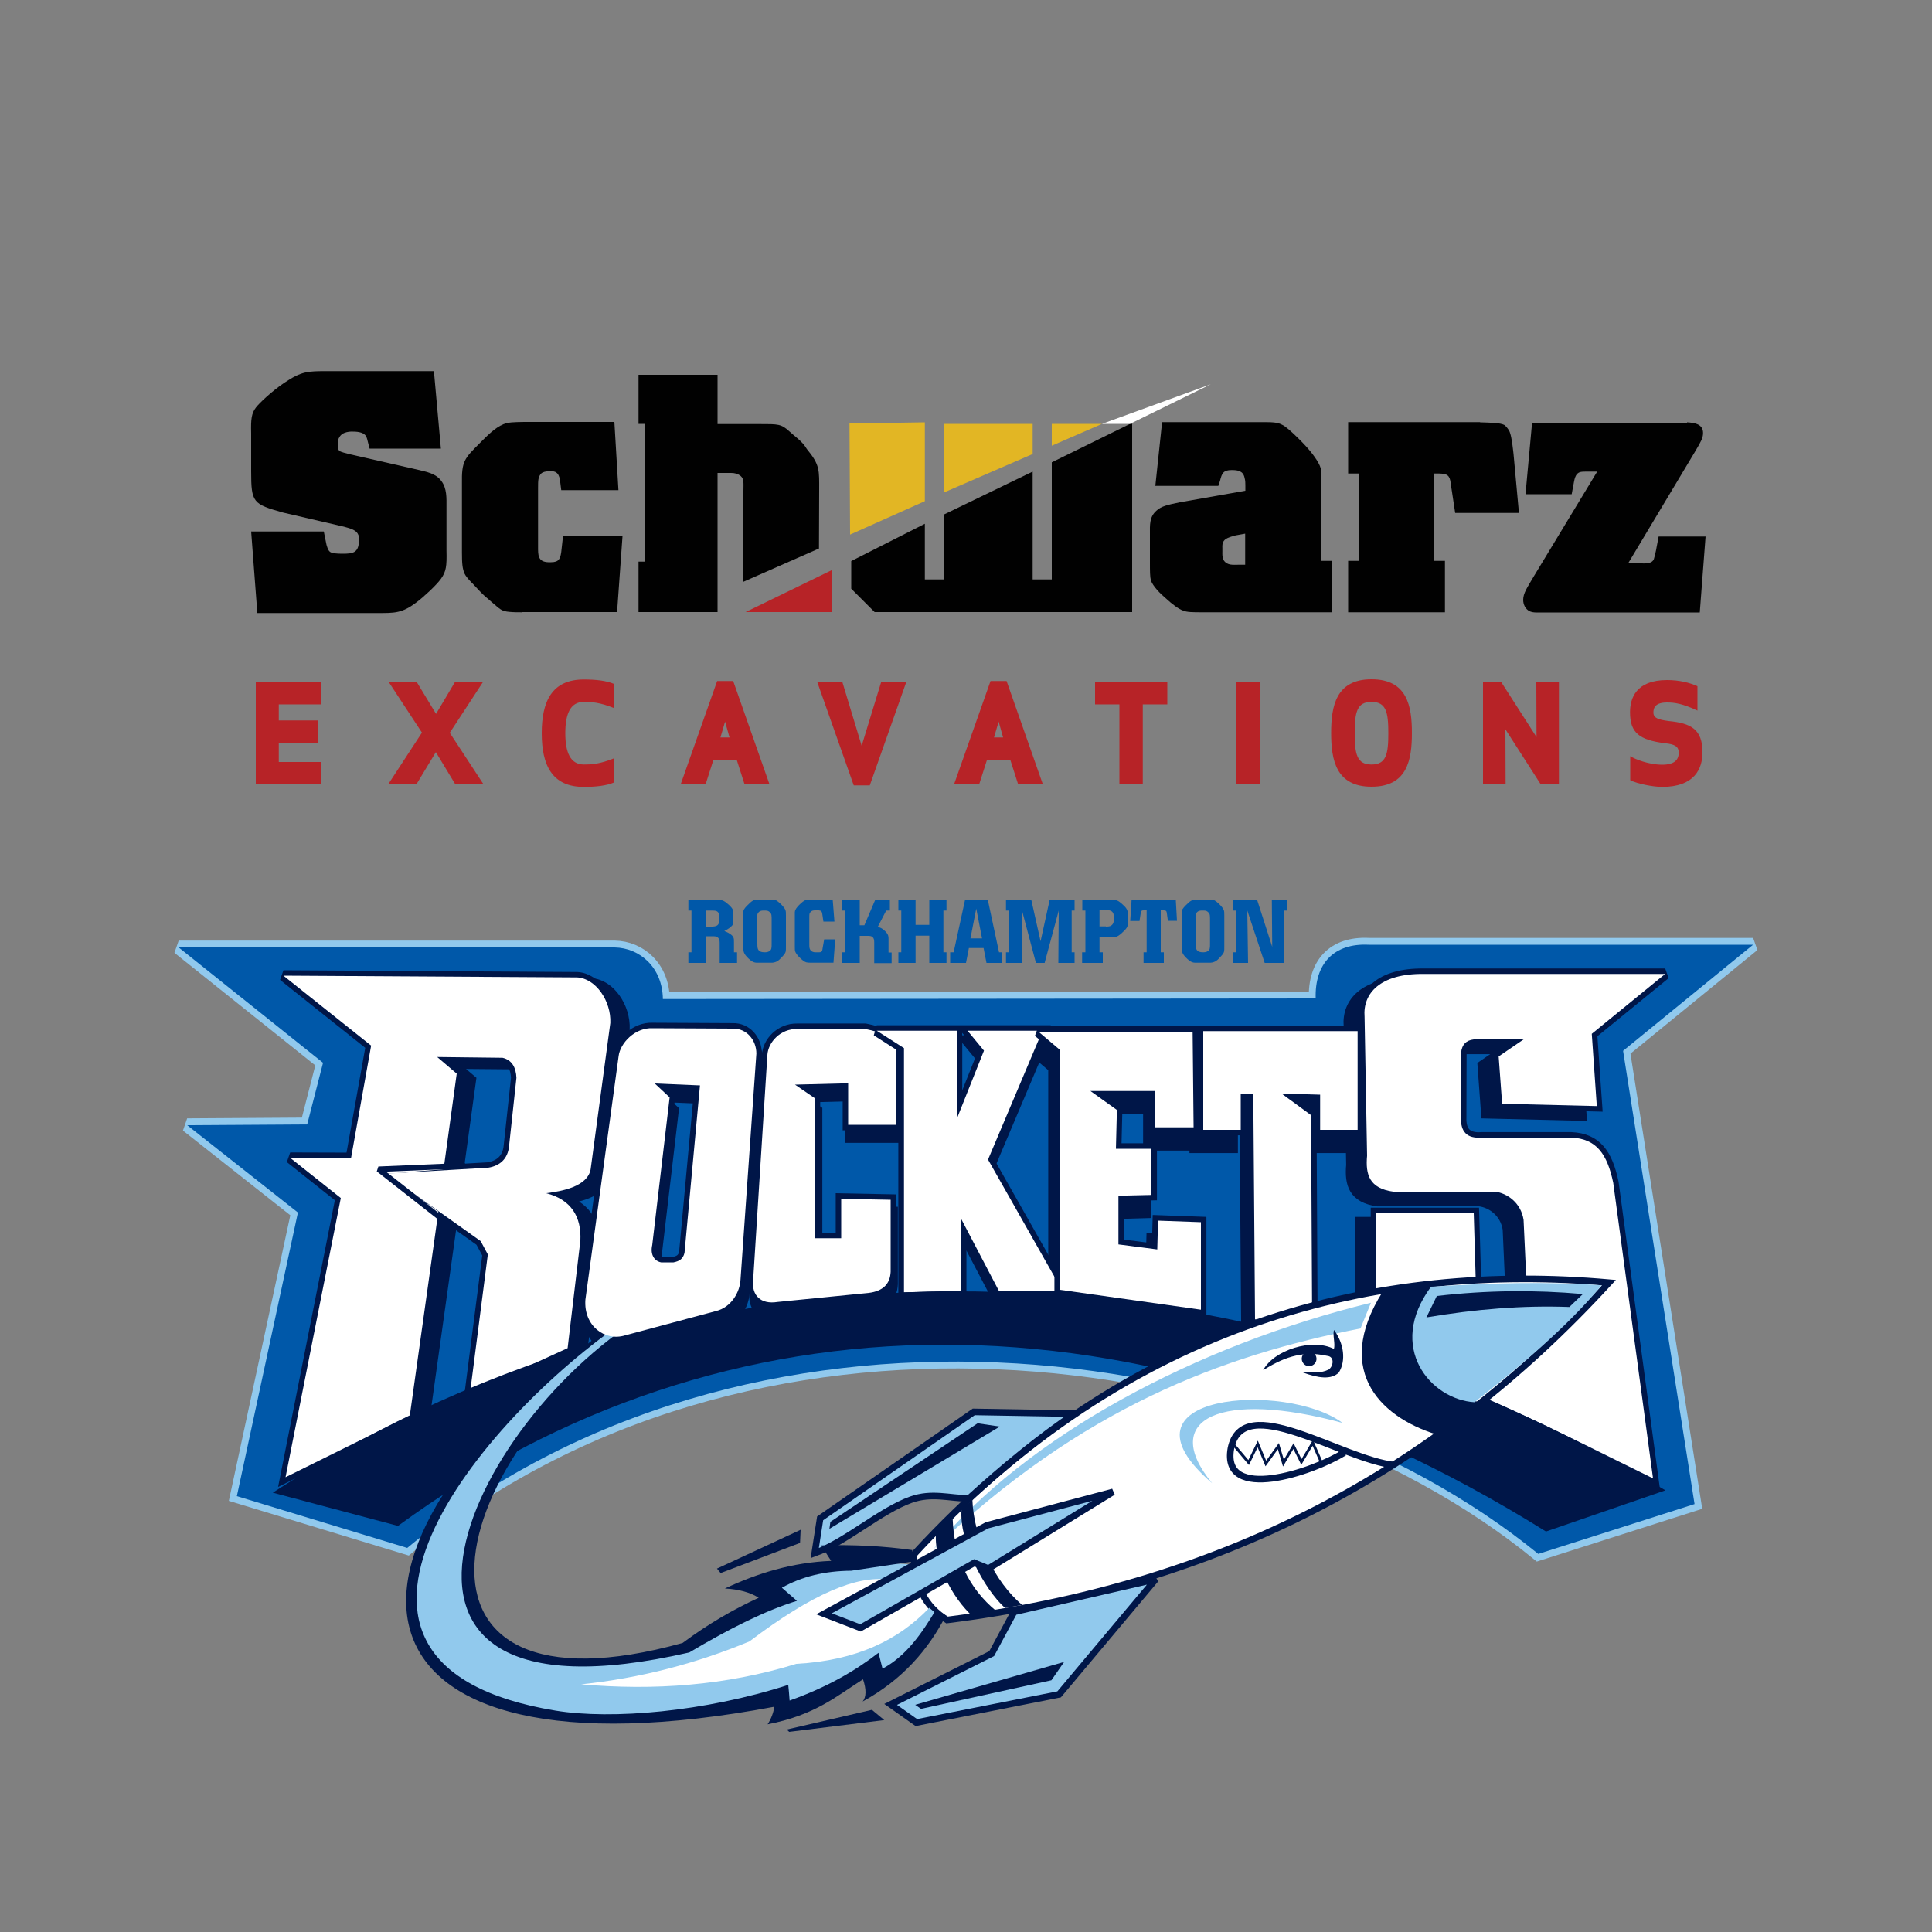
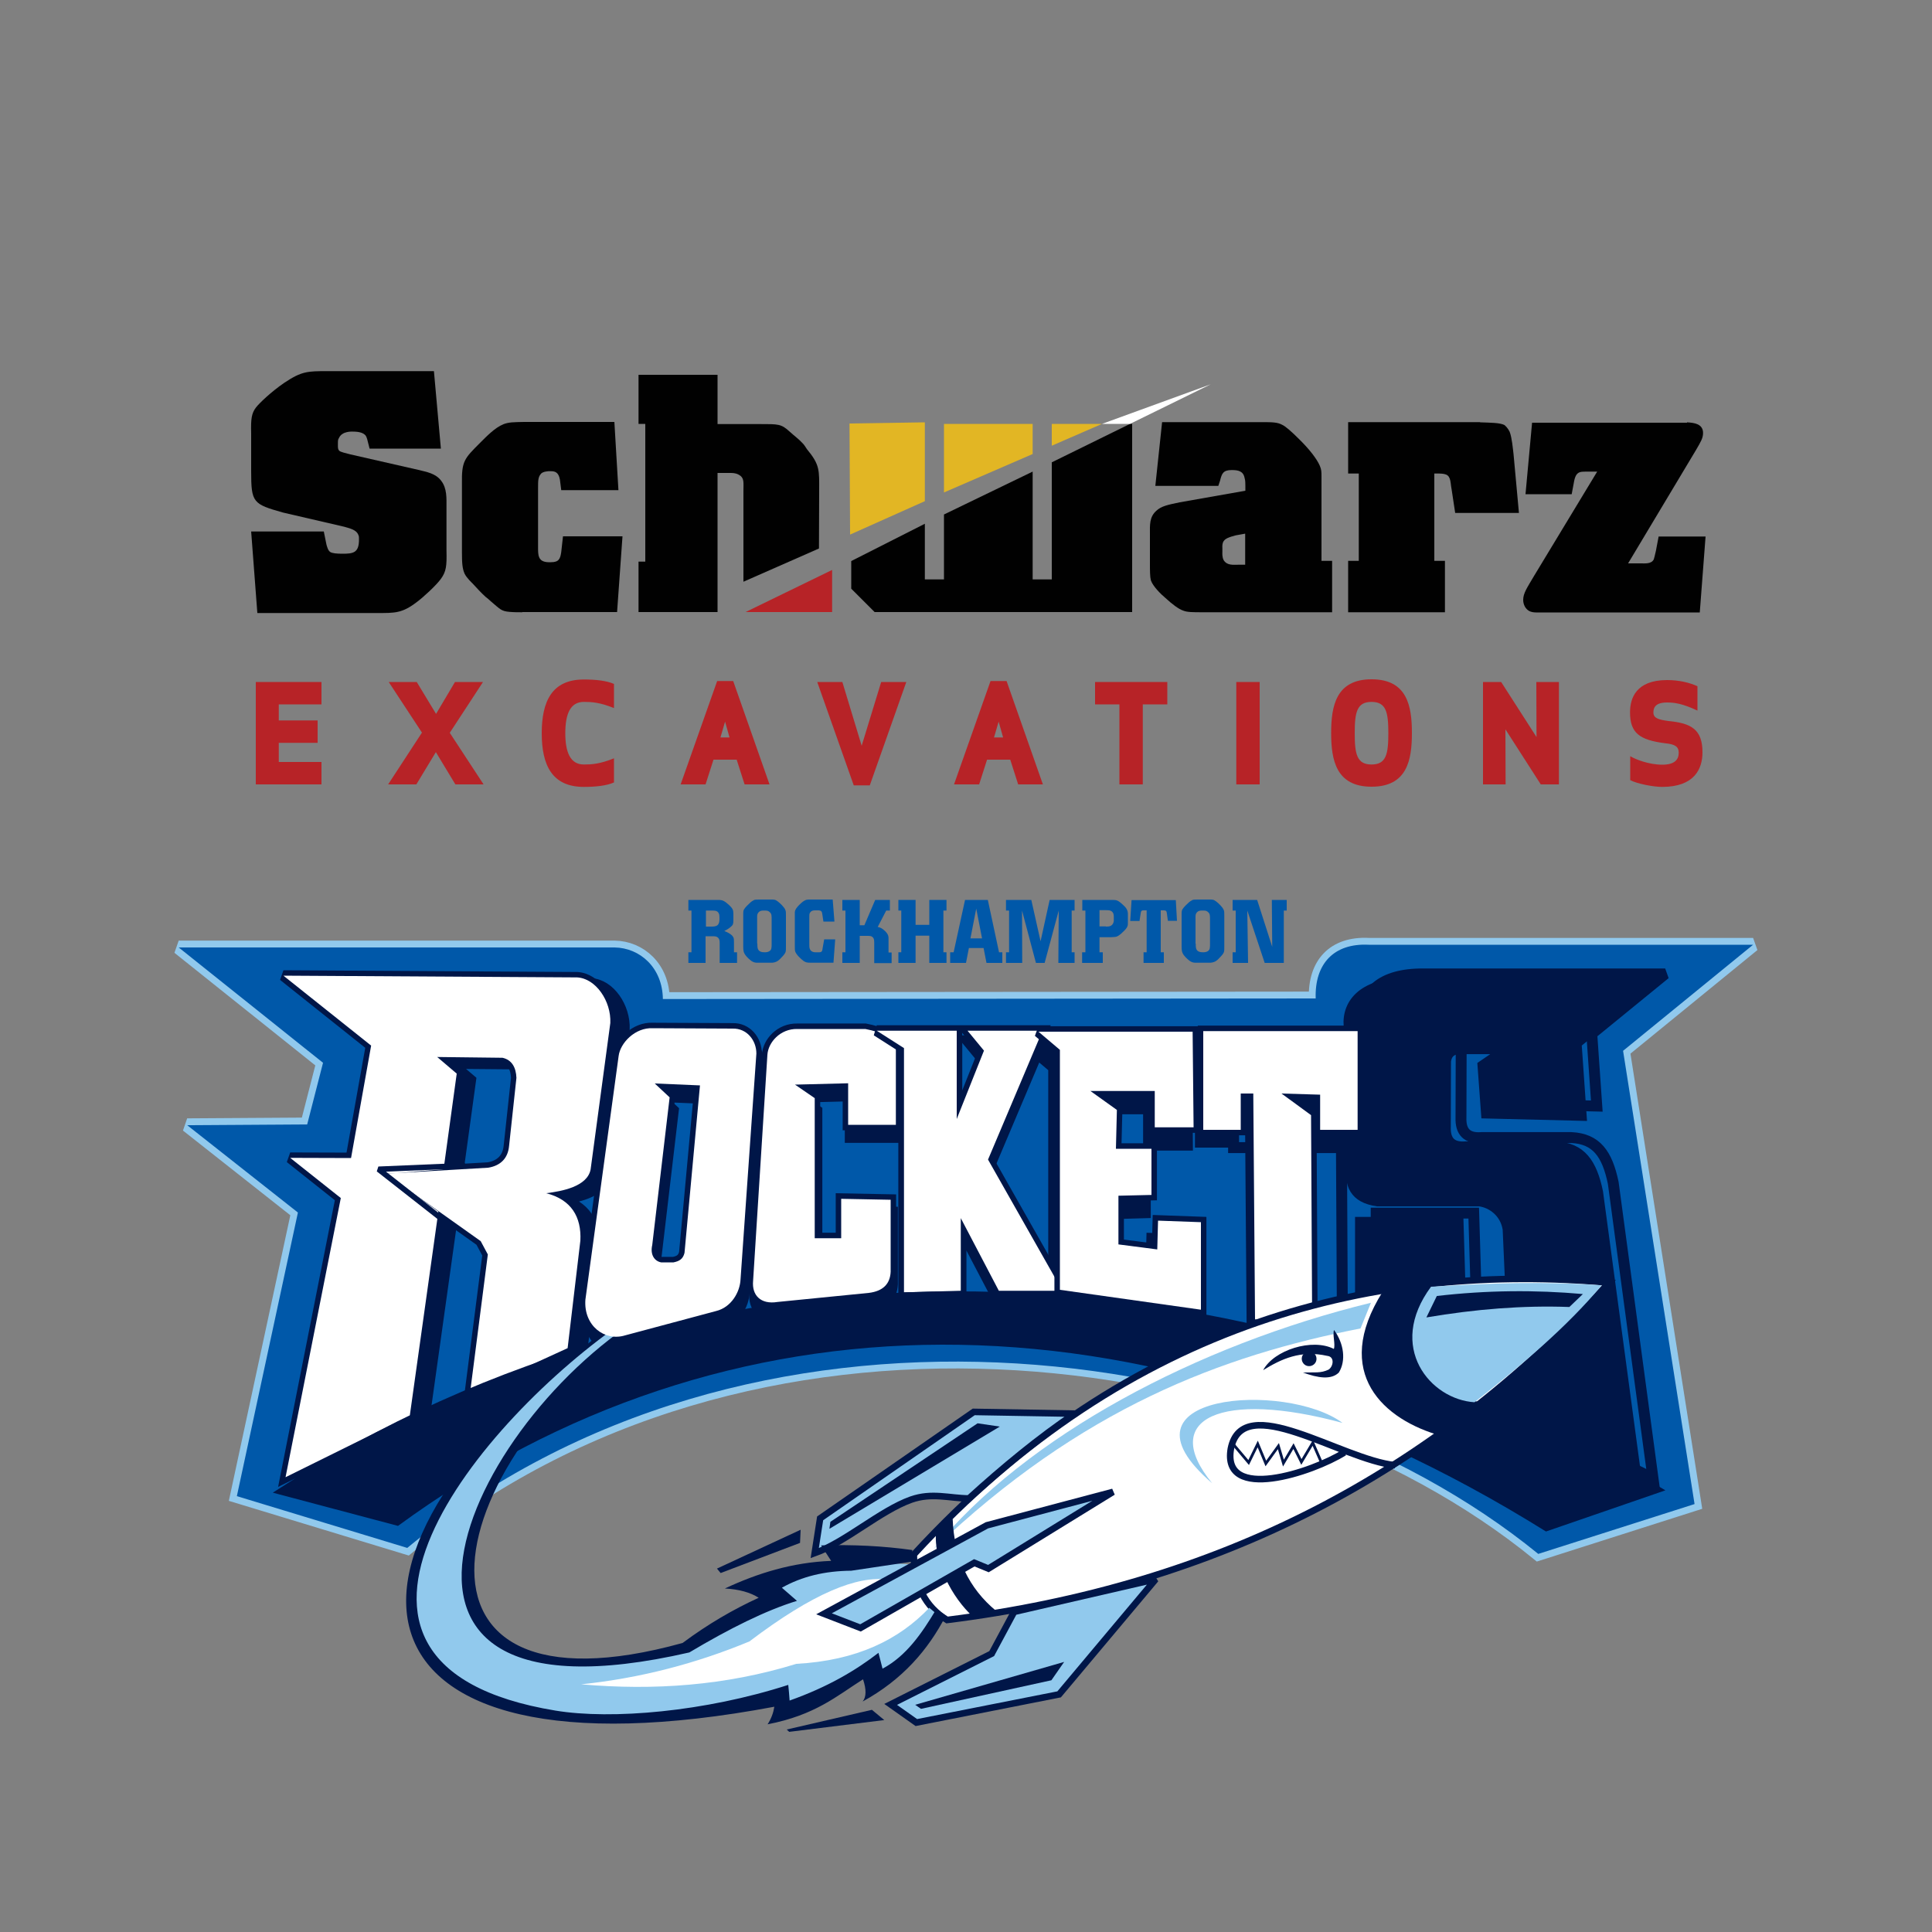
<svg xmlns="http://www.w3.org/2000/svg" version="1.1" id="Layer_1" x="0px" y="0px" viewBox="0 0 1000 1000" style="enable-background:new 0 0 1000 1000;" xml:space="preserve">
  <rect x="0" y="0" width="1000" height="1000" fill="#808080" stroke="none" />
  <style type="text/css">
	.st0{fill-rule:evenodd;clip-rule:evenodd;fill:#FFFFFF;}
	.st1{fill:none;stroke:#91C9ED;stroke-width:7.087;stroke-miterlimit:2.613;}
	.st2{fill-rule:evenodd;clip-rule:evenodd;fill:#0058A9;}
	.st3{fill:#001648;}
	.st4{fill:none;stroke:#001648;stroke-width:5.634;stroke-miterlimit:2.613;}
	.st5{fill-rule:evenodd;clip-rule:evenodd;fill:#001648;}
	.st6{fill:none;stroke:#001648;stroke-width:5.669;stroke-miterlimit:2.613;}
	.st7{fill:none;stroke:#001648;stroke-width:5.653;stroke-miterlimit:2.613;}
	.st8{fill:none;stroke:#001648;stroke-width:5.599;stroke-miterlimit:2.613;}
	.st9{fill:none;stroke:#001648;stroke-width:5.636;stroke-miterlimit:2.613;}
	.st10{fill:none;stroke:#001648;stroke-width:2.835;stroke-miterlimit:2.613;}
	.st11{fill:none;stroke:#001648;stroke-width:3.402;stroke-miterlimit:2.613;}
	.st12{fill:none;stroke:#001648;stroke-width:1.417;stroke-miterlimit:2.613;}
	.st13{fill-rule:evenodd;clip-rule:evenodd;fill:#91C9ED;}
	.st14{fill:#0058A9;}
	.st15{fill:#010101;}
	.st16{fill:none;}
	.st17{fill:#B72327;}
	.st18{fill:#E2B624;}
	.st19{fill:#FFFFFF;}
</style>
  <g>
    <path class="st0" d="M296.6,870.7l76.7-19.7l51.5-30.9c2-0.5,3.4-1.1,5.3-1.9l34-4.4l18.7,19l-10.3,12.8l-27.8,13.7l-53.3,12.8   l-71.7,6.9L296.6,870.7L296.6,870.7z" />
    <path class="st1" d="M92.5,490.4h225.6c13.1,0.2,24.8,10.4,25,26.7l337.9-0.3c-0.6-17.9,9.4-28.7,27.4-27.8h199l-67.3,54.9   l37,234.6l-80.9,25.8c-141.3-115.2-410.1-148-585.4-3.1l-88.2-26.8l31.6-146.8l-57.3-45.2l62.1-0.4l8.2-31.9L92.5,490.4L92.5,490.4   z" />
    <path class="st2" d="M92.5,490.4h225.6c13.1,0.2,24.8,10.4,25,26.7l337.9-0.3c-0.6-17.9,9.4-28.7,27.4-27.8h199l-67.3,54.9   l37,234.6l-80.9,25.8c-141.3-115.2-410.1-148-585.4-3.1l-88.2-26.8l31.6-146.8l-57.3-45.2l62.1-0.4l8.2-31.9L92.5,490.4L92.5,490.4   z" />
    <path class="st3" d="M233.5,550.4l10.1,8.6l-6.8,49.5l-29.7,2.4l27,19.5l-14.8,105.7L155,767.9l28.6-144.5l-26.2-20.8l31.5,0.2   l10.4-58.2l-45.4-36.4l152,0.9c9.7,0.5,17.7,12.3,17.2,23.6l-10.2,75.8c-1.7,8.9-14.9,11.3-23,12.3c13,3.3,18.3,12.3,17.7,24.5   l-6.6,55.7l-50.5,23.1l9.2-71.6l-3.7-6.9l-49.1-34.9l53-3.1c6.1-1,10.2-4.6,10.8-11.3l3.8-35.2c-0.2-5.3-2.3-9.3-7.2-10.4   L233.5,550.4L233.5,550.4z" />
    <path class="st4" d="M233.5,550.4l10.1,8.6l-6.8,49.5l-29.7,2.4l27,19.5l-14.8,105.7L155,767.9l28.6-144.5l-26.2-20.8l31.5,0.2   l10.4-58.2l-45.4-36.4l152,0.9c9.7,0.5,17.7,12.3,17.2,23.6l-10.2,75.8c-1.7,8.9-14.9,11.3-23,12.3c13,3.3,18.3,12.3,17.7,24.5   l-6.6,55.7l-50.5,23.1l9.2-71.6l-3.7-6.9l-49.1-34.9l53-3.1c6.1-1,10.2-4.6,10.8-11.3l3.8-35.2c-0.2-5.3-2.3-9.3-7.2-10.4   L233.5,550.4L233.5,550.4z" />
    <path class="st5" d="M340.8,567.5l23.4,1l-8,86.7c-0.8,3.3-2.7,4.3-5.7,4.9h-6.4c-3.3-0.6-5.8-3.8-4.6-9l9-76.4L340.8,567.5   L340.8,567.5z M339.9,538.8l41.2,0.2c7.4-0.2,12.3,6.1,12.3,12.9l-8.2,116.9c-0.3,6.6-4.8,14.5-12.7,16.4l-47.1,12.6   c-10.5,3.2-21.5-5-20.5-18.5l17.2-126.1C322.8,546.6,330.6,538.4,339.9,538.8L339.9,538.8z" />
    <path class="st6" d="M340.8,567.5l23.4,1l-8,86.7c-0.8,3.3-2.7,4.3-5.7,4.9h-6.4c-3.3-0.6-5.8-3.8-4.6-9l9-76.4L340.8,567.5   L340.8,567.5z M339.9,538.8l41.2,0.2c7.4-0.2,12.3,6.1,12.3,12.9l-8.2,116.9c-0.3,6.6-4.8,14.5-12.7,16.4l-47.1,12.6   c-10.5,3.2-21.5-5-20.5-18.5l17.2-126.1C322.8,546.6,330.6,538.4,339.9,538.8L339.9,538.8z" />
    <path class="st5" d="M398.3,552.5c0.4-6.5,6.7-13.6,15.5-13.4H449c8.8,1.8,12.3,3.5,15.8,9.5v40.1h-24.7v-21.5l-27.5,0.7l10.2,7   v72.5h13.7v-20.4l25.4,0.4v37.3c-0.3,6.3-4,10-11.3,10.9l-47.3,4.7c-8.7,1.4-13.3-3.5-12.6-10.9L398.3,552.5L398.3,552.5z" />
    <path class="st6" d="M398.3,552.5c0.4-6.5,6.7-13.6,15.5-13.4H449c8.8,1.8,12.3,3.5,15.8,9.5v40.1h-24.7v-21.5l-27.5,0.7l10.2,7   v72.5h13.7v-20.4l25.4,0.4v37.3c-0.3,6.3-4,10-11.3,10.9l-47.3,4.7c-8.7,1.4-13.3-3.5-12.6-10.9L398.3,552.5L398.3,552.5z" />
    <polygon class="st5" points="453.8,538.7 495.2,538.7 495.2,584.4 509.3,549 500.8,538.7 539.6,538.7 511.4,605.3 549.9,673.2    517,673.2 497.3,635.6 497.3,673.2 467.9,674.1 467.9,547.7 453.8,538.7  " />
    <polygon class="st6" points="453.8,538.7 495.2,538.7 495.2,584.4 509.3,549 500.8,538.7 539.6,538.7 511.4,605.3 549.9,673.2    517,673.2 497.3,635.6 497.3,673.2 467.9,674.1 467.9,547.7 453.8,538.7  " />
    <polygon class="st5" points="534.3,543.2 545.4,552.6 545.4,676.9 618.4,687.1 618.4,641.8 596.2,641 595.8,655.9 575.7,653.4    575.7,628.2 592.8,627.7 592.8,603.8 574.4,603.8 574.9,583.8 561.2,573.9 594.5,573.9 594.5,592.7 614.6,592.7 614.2,543.2    534.3,543.2  " />
    <polygon class="st6" points="534.3,543.2 545.4,552.6 545.4,676.9 618.4,687.1 618.4,641.8 596.2,641 595.8,655.9 575.7,653.4    575.7,628.2 592.8,627.7 592.8,603.8 574.4,603.8 574.9,583.8 561.2,573.9 594.5,573.9 594.5,592.7 614.6,592.7 614.2,543.2    534.3,543.2  " />
    <path class="st5" d="M618.5,542.9h79.9V594H679v-18.2l-20-0.6l15.3,11.2l0.6,112.8c-9.5-2.9-19.8-5.7-29.6-7.1l-0.9-116.8h-6.5V594   l-19.4,0V542.9L618.5,542.9z" />
-     <path class="st6" d="M618.5,542.9h79.9V594H679v-18.2l-20-0.6l15.3,11.2l0.6,112.8c-9.5-2.9-19.8-5.7-29.6-7.1l-0.9-116.8h-6.5V594   l-19.4,0V542.9L618.5,542.9z" />
+     <path class="st6" d="M618.5,542.9h79.9V594H679v-18.2l15.3,11.2l0.6,112.8c-9.5-2.9-19.8-5.7-29.6-7.1l-0.9-116.8h-6.5V594   l-19.4,0V542.9L618.5,542.9z" />
    <path class="st5" d="M853.9,508.9H728.8c-22.5-0.2-31.5,10.1-30.5,22.2l1.3,71.9c-0.9,10,1.3,16.8,13.4,18.6h52.9   c6.1,0.8,13.3,5.6,14.7,14.6l2.3,52l-26.9-12l-1.3-43.5h-50.5v74.8c50.1,14.9,95.6,39.2,143.3,62.5l-20.6-153   c-3.1-14.8-8.6-22.8-21.7-23.4h-46.4c-7.5,0.6-11-2.9-10.7-10.5l0.1-33.9c0.5-3.4,2.2-5.9,6.5-6.4h25.8l-12.9,8.8l1.8,24.5l49,1.2   l-2.6-37.4L853.9,508.9L853.9,508.9z" />
    <path class="st7" d="M853.9,508.9H728.8c-22.5-0.2-31.5,10.1-30.5,22.2l1.3,71.9c-0.9,10,1.3,16.8,13.4,18.6h52.9   c6.1,0.8,13.3,5.6,14.7,14.6l2.3,52l-26.9-12l-1.3-43.5h-50.5v74.8c50.1,14.9,95.6,39.2,143.3,62.5l-20.6-153   c-3.1-14.8-8.6-22.8-21.7-23.4h-46.4c-7.5,0.6-11-2.9-10.7-10.5l0.1-33.9c0.5-3.4,2.2-5.9,6.5-6.4h25.8l-12.9,8.8l1.8,24.5l49,1.2   l-2.6-37.4L853.9,508.9L853.9,508.9z" />
    <path class="st8" d="M226.3,547.1l10.1,8.6l-6.8,49.5l-29.7,2.4l27,19.5l-14.8,105.7l-64.3,31.8l28.6-144.5l-26.2-20.8l31.5,0.1   l10.4-58.2L146.7,505l152,0.9c9.7,0.5,17.7,12.3,17.2,23.6l-10.2,75.8c-1.7,8.9-14.9,11.3-23,12.3c13,3.3,18.3,12.3,17.7,24.5   l-6.6,55.7l-50.5,23.1l9.2-71.6l-3.7-6.9l-49.1-34.9l53-3.1c6.1-1,10.2-4.6,10.8-11.3l3.8-35.2c-0.2-5.3-2.3-9.3-7.2-10.4   L226.3,547.1L226.3,547.1z" />
    <path class="st0" d="M226.3,547.1l10.1,8.6l-6.8,49.5l-29.7,2.4l27,19.5l-14.8,105.7l-64.3,31.8l28.6-144.5l-26.2-20.8l31.5,0.1   l10.4-58.2L146.7,505l152,0.9c9.7,0.5,17.7,12.3,17.2,23.6l-10.2,75.8c-1.7,8.9-14.9,11.3-23,12.3c13,3.3,18.3,12.3,17.7,24.5   l-6.6,55.7l-50.5,23.1l9.2-71.6l-3.7-6.9l-49.1-34.9l53-3.1c6.1-1,10.2-4.6,10.8-11.3l3.8-35.2c-0.2-5.3-2.3-9.3-7.2-10.4   L226.3,547.1L226.3,547.1z" />
    <path class="st6" d="M338.9,560.8l23.4,1l-8,86.7c-0.8,3.2-2.7,4.3-5.7,4.9h-6.4c-3.3-0.6-5.8-3.8-4.6-9l9-76.4L338.9,560.8   L338.9,560.8z M338,532.2l41.2,0.2c7.4-0.2,12.3,6.1,12.3,12.9l-8.2,116.9c-0.3,6.6-4.8,14.5-12.7,16.4l-47.1,12.6   c-10.5,3.2-21.5-5-20.5-18.5l17.2-126.1C321,539.9,328.7,531.7,338,532.2L338,532.2z M397.2,546c0.4-6.5,6.7-13.6,15.5-13.4h35.2   c8.8,1.8,12.3,3.5,15.8,9.5v40.1h-24.7v-21.5l-27.5,0.7l10.2,7v72.5h13.7v-20.4L461,621v37.3c-0.3,6.3-4,10-11.3,10.9l-47.3,4.7   c-8.7,1.4-13.3-3.5-12.6-10.9L397.2,546L397.2,546z" />
    <path class="st0" d="M397.2,546c0.4-6.5,6.7-13.6,15.5-13.4h35.2c8.8,1.8,12.3,3.5,15.8,9.5v40.1h-24.7v-21.5l-27.5,0.7l10.2,7   v72.5h13.7v-20.4L461,621v37.3c-0.3,6.3-4,10-11.3,10.9l-47.3,4.7c-8.7,1.4-13.3-3.5-12.6-10.9L397.2,546L397.2,546z" />
    <polygon class="st6" points="453.8,533.5 495.2,533.5 495.2,579.2 509.3,543.8 500.8,533.5 539.6,533.5 511.4,600.2 549.9,668.1    517,668.1 497.3,630.5 497.3,668.1 467.9,668.9 467.9,542.5 453.8,533.5  " />
    <polygon class="st0" points="453.8,533.5 495.2,533.5 495.2,579.2 509.3,543.8 500.8,533.5 539.6,533.5 511.4,600.2 549.9,668.1    517,668.1 497.3,630.5 497.3,668.1 467.9,668.9 467.9,542.5 453.8,533.5  " />
    <polygon class="st6" points="537.5,534 548.6,543.4 548.6,667.6 621.6,677.9 621.6,632.6 599.4,631.8 599,646.7 578.9,644.1    578.9,618.9 596,618.5 596,594.6 577.6,594.6 578.1,574.5 564.4,564.7 597.7,564.7 597.7,583.5 617.8,583.5 617.3,534 537.5,534     " />
    <polygon class="st0" points="537.5,534 548.6,543.4 548.6,667.6 621.6,677.9 621.6,632.6 599.4,631.8 599,646.7 578.9,644.1    578.9,618.9 596,618.5 596,594.6 577.6,594.6 578.1,574.5 564.4,564.7 597.7,564.7 597.7,583.5 617.8,583.5 617.3,534 537.5,534     " />
    <path class="st6" d="M622.8,533.7h79.9v51.1h-19.4v-18.2l-20-0.6l15.3,11.2l0.6,112.8c-9.5-2.9-19.8-5.7-29.6-7.1L648.7,566h-6.5   v18.8l-19.4,0V533.7L622.8,533.7z" />
    <path class="st0" d="M622.8,533.7h79.9v51.1h-19.4v-18.2l-20-0.6l15.3,11.2l0.6,112.8c-9.5-2.9-19.8-5.7-29.6-7.1L648.7,566h-6.5   v18.8l-19.4,0V533.7L622.8,533.7z" />
    <path class="st9" d="M861.9,504.1H736.8c-22.5-0.2-31.5,10.1-30.5,22.2l1.3,71.9c-0.9,10,1.3,16.8,13.4,18.6h52.9   c6.1,0.8,13.3,5.6,14.7,14.6l2.4,52l-26.9-12l-1.3-43.5h-50.5v74.8c50.1,14.9,95.6,39.2,143.3,62.5l-20.6-153   c-3.1-14.8-8.6-22.8-21.7-23.4h-46.4c-7.5,0.6-11-2.9-10.7-10.5l0.1-33.9c0.5-3.4,2.2-5.9,6.5-6.4h25.8l-12.9,8.8l1.8,24.5l49,1.2   l-2.6-37.4L861.9,504.1L861.9,504.1z" />
-     <path class="st0" d="M861.9,504.1H736.8c-22.5-0.2-31.5,10.1-30.5,22.2l1.3,71.9c-0.9,10,1.3,16.8,13.4,18.6h52.9   c6.1,0.8,13.3,5.6,14.7,14.6l2.4,52l-26.9-12l-1.3-43.5h-50.5v74.8c50.1,14.9,95.6,39.2,143.3,62.5l-20.6-153   c-3.1-14.8-8.6-22.8-21.7-23.4h-46.4c-7.5,0.6-11-2.9-10.7-10.5l0.1-33.9c0.5-3.4,2.2-5.9,6.5-6.4h25.8l-12.9,8.8l1.8,24.5l49,1.2   l-2.6-37.4L861.9,504.1L861.9,504.1z" />
    <path class="st5" d="M141.2,772.6l64.8,17.2c168.3-123.2,384.5-127.9,594.2,2.9l61.8-21.3C647.2,641.3,365.3,626.6,141.2,772.6   L141.2,772.6z" />
    <polyline class="st10" points="229.7,631.7 195.9,605.2 240.7,603.3  " />
    <path class="st0" d="M832.8,663.9C715,653.5,585.2,682.4,473,804.6c0,15.7,5.9,27.1,17.2,33.9C630.9,820.9,742.3,762.6,832.8,663.9   L832.8,663.9z" />
    <path class="st11" d="M832.8,663.9C715,653.5,585.2,682.4,473,804.6c0,15.7,5.9,27.1,17.2,33.9   C630.9,820.9,742.3,762.6,832.8,663.9L832.8,663.9z" />
    <path class="st5" d="M715.6,668.7l28-4.4c-23.9,32.6-3.4,58.5,24.4,61.7L746,743.2C716.3,735,689.1,710.8,715.6,668.7L715.6,668.7z   " />
    <path class="st11" d="M722.1,758.4c-27.9-2.9-78.9-39-85-8.6c-4.9,28,42.3,12.3,58.7,2" />
    <polyline class="st12" points="637.7,746.8 646.3,757 651,747.4 655.2,757.5 661.7,748.5 664.3,757.3 669.5,748.5 673.6,756.7    679.5,746.8 684.4,758  " />
    <path class="st13" d="M694.9,736.5c-29.1-21.6-121.9-15.4-67.5,31.2C599.7,734,632.4,719.5,694.9,736.5L694.9,736.5z" />
    <path class="st13" d="M483.2,801.8c47.9-58.7,136.4-105.5,226.4-127.5l-5.4,13.3C632.5,701.7,559.8,728.7,483.2,801.8L483.2,801.8z   " />
    <path class="st13" d="M556.3,731.7l-52.3-0.9l-79.5,55.1l-2.8,18c15.8-5.6,34.1-22.1,49.9-27.7c10.8-3.8,19.6-0.7,29.9-0.6   C518.8,759.8,538.2,743.8,556.3,731.7L556.3,731.7z" />
    <path class="st11" d="M556.3,731.7l-52.3-0.9l-79.5,55.1l-2.8,18c15.8-5.6,34.1-22.1,49.9-27.7c10.8-3.8,19.6-0.7,29.9-0.6   C518.8,759.8,538.2,743.8,556.3,731.7L556.3,731.7z" />
    <polygon class="st13" points="524.9,834.3 513.3,855.9 461,882.2 474.3,891.6 548.2,877 598.2,817.4 524.9,834.3  " />
    <polygon class="st11" points="524.9,834.3 513.3,855.9 461,882.2 474.3,891.6 548.2,877 598.2,817.4 524.9,834.3  " />
    <polygon class="st5" points="506,736.7 517.5,738.4 429.3,791.3 429.8,787.7 506,736.7  " />
    <polygon class="st5" points="544.2,869.7 550.8,860.2 473.7,882.4 476.7,884.5 544.2,869.7  " />
    <polygon class="st5" points="414.4,791.8 414.1,798.6 373,814.2 371.1,811.9 414.4,791.8  " />
    <polygon class="st5" points="407.2,895.2 408.5,896.4 457.7,890.3 451.3,885 407.2,895.2  " />
    <path class="st5" d="M484.5,792.2l8.6-6c0.7,19.9,8.4,36,22.5,47.6l-11.9,3.1C492.8,826.9,483.1,809.1,484.5,792.2L484.5,792.2z" />
-     <path class="st5" d="M497.7,781.1l5.6-4.8c0.7,19.9,11.7,42.8,25.8,54.4l-8.9,1.6C509.3,822.4,496.3,798.1,497.7,781.1L497.7,781.1   z" />
    <path class="st13" d="M322.8,682.9l23.2-9.5c-142,98.3-134.4,218.4,8.8,179.4l47.7-24.8l-9-8.3l44.8-11.8l32.7,1.8l-11.5,7.9   c-15.8-2.1-38.5,6.9-71.6,32c-27.5,11.4-56.4,19-87.1,22.2c37.6,3.3,74.8,0.7,111.4-10.6c31.3-1.7,53.1-12.5,68.8-29l6.1,5.1   l-35,35.5l1-9.8l-49.6,26.1l1.6-10.9c-34.7,5.9-66.6,12.7-106.9,10.6C182.7,881.6,182.2,787.6,322.8,682.9L322.8,682.9z" />
    <path class="st5" d="M484.5,833.1c-7.4,12.4-15.5,24.1-27.7,30.6c-0.7-2.7-1.4-5.5-2.1-8.2c-11.9,9.2-26.3,17.7-46,24.7   c-0.2-2.7-0.4-5.4-0.7-8.1c-43.1,13.9-91.4,18.1-120.5,13.3c-144.5-23.8-38.8-151.1,36.8-202.3l-7.3,2.7   C154,806,174.3,925.9,400.8,883.4c-0.5,3.1-1.6,6.2-3.5,9.1c24.7-4.8,35.7-14.6,49.4-23.3c1.8,5.3,1.7,9.2-0.2,11.5   c20.6-11.3,33.9-26.7,43.1-44.5C487.9,835.1,486.2,834.1,484.5,833.1L484.5,833.1z" />
    <path class="st5" d="M472.2,802.3c-14.9-2.1-30.7-2.9-47.2-2.4l5.2,8c-20.2,0.8-38.1,6.4-55,14.3c7.3,0.4,13.1,2,17.5,4.8   c-12.9,5.9-26.1,13.5-39.4,23.4C199.5,893,222.1,757,346.6,674.5l-4.3,1.1c-98,52.8-178.8,224.1,14.5,179.7   c20.8-12.4,39.7-21.8,55.7-26.7l-7.8-6.8c10.3-5.8,22.2-8.7,35.9-8.8l31.5-4.7L472.2,802.3L472.2,802.3z" />
    <path class="st13" d="M740.7,666c-23.2,31.3-0.3,58.4,22.5,59.8c24-18.9,47.8-38.9,65.8-60.5C801,663.2,771.2,664.1,740.7,666   L740.7,666z" />
    <path class="st5" d="M743.7,670.8l-5.4,11.1c25.3-4.3,50-6.3,74-5.4l7-6.7C794.7,667.6,769.6,667.8,743.7,670.8L743.7,670.8z" />
    <polygon class="st13" points="426.5,835.3 510.8,789.5 576.1,772.2 511.6,811.9 504.3,808.9 445.4,842.6 426.5,835.3  " />
    <polygon class="st11" points="426.5,835.3 510.8,789.5 576.1,772.2 511.6,811.9 504.3,808.9 445.4,842.6 426.5,835.3  " />
    <path class="st5" d="M690.5,688.4c5.1,7,6.3,15.8,2.5,22c-3.9,3.9-10.8,2.9-18.6,0c6.1-0.2,9.1,0.5,13.3-1.5   c2.5-1.7,3.2-6.7-0.7-7.1c-13.8-3.1-23.8,1.6-33.2,7.4c5.6-10.5,25.5-16.7,36.6-11C691.3,695.9,689.6,690.7,690.5,688.4   L690.5,688.4z" />
    <path class="st5" d="M677.2,707.1c2.1,0.2,4-1.3,4.2-3.4c0.2-2.1-1.3-4-3.4-4.2c-2.1-0.2-4,1.3-4.2,3.4   C673.6,705,675.1,706.9,677.2,707.1L677.2,707.1z" />
    <path class="st0" d="M338.9,560.8l23.4,1l-8,86.7c-0.8,3.2-2.7,4.3-5.7,4.9h-6.4c-3.3-0.6-5.8-3.8-4.6-9l9-76.4L338.9,560.8   L338.9,560.8z M338,532.2l41.2,0.2c7.4-0.2,12.3,6.1,12.3,12.9l-8.2,116.9c-0.3,6.6-4.8,14.5-12.7,16.4l-47.1,12.6   c-10.5,3.2-21.5-5-20.5-18.5l17.2-126.1C321,539.9,328.7,531.7,338,532.2L338,532.2z" />
    <path class="st14" d="M368.6,479.6c0,0,1.2,0,2-0.3c1.2-0.4,1.8-1.5,1.8-3.8c0-0.2,0-1.2-0.1-2c-0.5-2-1.8-2.2-3.6-2.2h-3.3v8.3   H368.6L368.6,479.6z M356.3,492.9h1.6v-21.6h-1.6v-5.5h16.1c1.7,0.1,2.7,0.6,4.9,2.6c1.2,1.1,1.7,1.8,2,2.5   c0.3,0.8,0.3,1.8,0.3,2.5v2.7c0,2.1-0.2,2.6-1.1,3.4c-1.3,1.3-3.1,2.1-3.6,2.4c1.6,0.6,2.4,1.1,3,1.5c0.2,0.2,1.2,0.7,1.7,1.8   c0.3,0.6,0.3,1.3,0.3,2.6v5.1h1.6v5.5h-9v-9.5c0-1.8,0-2.6-0.7-3.4c-0.9-1-2.1-0.9-3.3-0.9h-3.3v13.8h-8.9V492.9L356.3,492.9z" />
    <path class="st14" d="M392,488.4c0,0.7,0,2.1,0.3,2.8c0.6,1.5,2.2,1.7,3.6,1.7c0.3,0,1.5,0,2.4-0.6c1.1-0.8,1.1-1.7,1.1-3.9V476   c0-2.1,0-3-0.9-3.8c-1-1-1.9-0.9-3.2-0.9c-0.5,0-2-0.1-2.9,1.2c-0.6,0.8-0.5,1.6-0.5,3.4V488.4L392,488.4z M406.8,489.8   c0,1.3,0,2.1-0.1,2.6c-0.3,1.4-1.6,2.5-2.5,3.5c-0.3,0.3-1.3,1.5-2.7,2c-1.2,0.5-2.5,0.4-2.8,0.4H392c-0.6,0-1.7,0-2.9-0.8   c-0.9-0.6-2.4-2-3-2.8c-1.3-1.6-1.4-2.7-1.4-4.8v-16.3c0-1.8,0-2.4,0.6-3.2c0.5-0.8,2-2.3,2.7-2.9c1-1,1.8-1.4,2.4-1.7   c0.6-0.2,1.5-0.2,3-0.2h5.4c1.7,0,2.4-0.1,3.8,1c1.1,0.8,3.4,3,3.9,4.4c0.3,0.7,0.3,1.4,0.3,2.9V489.8L406.8,489.8z" />
    <path class="st14" d="M431.9,477h-5.7l-0.6-4c-0.2-1.2-0.5-1.7-1.8-1.8h-1.6c-1,0-2,0-2.7,0.9c-0.6,0.6-0.6,1.2-0.6,2.7V489   c0,0.6,0,1.4,0.2,2c0.6,1.9,2.6,1.9,3,1.9h1.9c1.6,0,1.6-0.9,1.8-2.2l0.8-4.5h5.7l-0.9,12.1h-11.6c-2.4,0-2.8-0.2-4-1   c-1.3-1-3.6-3.1-4.2-4.8c-0.2-0.6-0.2-1.4-0.2-2.8v-16c0-0.5,0-1.1,0-1.6c0.1-0.9,0.4-1.6,1.5-2.9c0.8-0.9,2.4-2.5,3.6-3.1   c1-0.6,1.9-0.5,4.1-0.5h10.4L431.9,477L431.9,477z" />
    <path class="st14" d="M460.7,471.3h-2l-4.4,8.5c0.6,0.1,1,0.2,1.6,0.5c1.3,0.6,3.3,2.4,3.8,3.9c0.2,0.6,0.2,1.1,0.2,1.7v7.1h1.6   v5.5h-9V488c0-1.7-0.2-2.4-0.9-3c-0.7-0.6-1.4-0.6-3.1-0.6h-3.5v14h-9v-5.5h1.6v-21.6h-1.6v-5.5h9v13.1h2.4l5.6-13.1h7.6V471.3   L460.7,471.3z" />
    <polygon class="st14" points="489.9,471.3 488.3,471.3 488.3,492.9 489.9,492.9 489.9,498.4 481,498.4 481,484.3 473.9,484.3    473.9,498.4 465,498.4 465,492.9 466.5,492.9 466.5,471.3 465,471.3 465,465.8 473.9,465.8 473.9,478.7 481,478.7 481,465.8    489.9,465.8 489.9,471.3  " />
    <path class="st14" d="M505.3,470.3l-3,15.4h6L505.3,470.3L505.3,470.3z M517.1,492.9h1.7v5.5h-8.2l-1.5-7.7h-7.6l-1.5,7.7h-8.2   v-5.5h1.8l5.9-27.1h11.8L517.1,492.9L517.1,492.9z" />
    <polygon class="st14" points="556.2,471.3 554.7,471.3 554.7,492.9 556.2,492.9 556.2,498.4 547.8,498.4 548,471.3 540.7,498.4    536.2,498.4 529,471.3 529.1,498.4 520.7,498.4 520.7,492.9 522.3,492.9 522.3,471.3 520.7,471.3 520.7,465.8 533.8,465.8    538.6,487.2 543.3,465.8 556.2,465.8 556.2,471.3  " />
    <path class="st14" d="M572.4,479.6c1.8,0,2.5-0.2,3.2-0.9c1-1,0.9-2.3,0.9-2.7v-1.3c0-1.2-0.1-2.2-1.1-3c-0.7-0.5-1.4-0.6-3-0.6   h-3.3v8.4H572.4L572.4,479.6z M560.2,492.9h1.6v-21.6h-1.6v-5.5H575c1.6,0,2.4,0,3.2,0.3c0.7,0.3,1.8,1,3.1,2.3   c0.8,0.7,1.5,1.4,2,2.4c0.4,0.9,0.5,1.6,0.5,2.6v3.8c0,1,0,1.7-0.2,2.1c-0.2,0.9-1.1,1.9-2.6,3.3c-0.8,0.8-2,1.8-3.1,2.2   c-0.6,0.2-1.5,0.2-3,0.3h-5.8v7.8h1.7v5.5h-10.7V492.9L560.2,492.9z" />
    <path class="st14" d="M609.2,476.6h-4.7L604,473c-0.2-1.3-0.2-1.8-1.8-1.8h-1.4v21.7h1.6v5.5h-10.5v-5.5h1.6v-21.7h-1.5   c-1.4,0-1.4,0.5-1.6,1.7l-0.6,3.8H585l0.7-10.8h22.9L609.2,476.6L609.2,476.6z" />
    <path class="st14" d="M618.9,488.4c0,0.7,0,2.1,0.3,2.8c0.6,1.5,2.2,1.7,3.6,1.7c0.3,0,1.5,0,2.4-0.6c1.1-0.8,1.1-1.7,1.1-3.9V476   c0-2.1,0-3-0.9-3.8c-1-1-1.9-0.9-3.2-0.9c-0.5,0-2-0.1-2.9,1.2c-0.6,0.8-0.5,1.6-0.5,3.4V488.4L618.9,488.4z M633.7,489.8   c0,1.3,0,2.1-0.1,2.6c-0.3,1.4-1.6,2.5-2.5,3.5c-0.3,0.3-1.3,1.5-2.7,2c-1.2,0.5-2.5,0.4-2.8,0.4h-6.7c-0.6,0-1.7,0-2.9-0.8   c-0.9-0.6-2.4-2-3-2.8c-1.3-1.6-1.4-2.7-1.4-4.8v-16.3c0-1.8,0-2.4,0.6-3.2c0.5-0.8,2-2.3,2.7-2.9c1-1,1.8-1.4,2.4-1.7   c0.6-0.2,1.5-0.2,3-0.2h5.4c1.7,0,2.4-0.1,3.8,1c1.1,0.8,3.4,3,3.9,4.4c0.3,0.7,0.3,1.4,0.3,2.9V489.8L633.7,489.8z" />
    <polygon class="st14" points="666,471.3 664.5,471.3 664.5,498.4 654.6,498.4 645.6,471.3 646,498.4 638,498.4 638,492.9    639.6,492.9 639.6,471.3 638,471.3 638,465.8 650.7,465.8 658.5,490.1 658.3,465.8 666,465.8 666,471.3  " />
  </g>
  <g>
    <path class="st15" d="M228.2,232.2h-36.9l-0.9-3.5c-0.4-1.8-0.7-2.5-1.1-3.2c-1.1-1.4-3.2-2.1-6.6-2.1c-0.4,0-5.7-0.4-7.3,3.4   c-0.5,0.7-0.5,1.4-0.5,3v1.4c0,1.2,0.4,1.8,0.7,2.1c0.7,0.7,3.2,1.2,5.8,1.9l35.1,8c4.4,1.1,9,1.8,11.9,5.7c3,3.9,2.7,9,2.7,13.5   V285c0.2,8.1-0.2,10.8-2.8,14.5c-2.5,3.5-9.2,9.6-12.4,12c-7.8,6-11.5,5.8-20.9,5.8h-61.8l-3.2-42.2h37.6l1.4,6.9   c0.4,1.2,0.7,2.8,1.9,3.7c1.1,0.7,3.4,0.9,6.4,0.9c5.3,0,8.3-0.4,8.5-6.6v-1.4c0-0.5,0-1.2-0.4-1.9c-1.1-2.7-5.1-3.4-7.4-4.1   l-31.5-7.3c-15.6-4.4-16.5-5.1-16.5-21.4v-19.7c-0.2-7.4,0.2-10.3,2.5-13.3c1.6-2.1,7.8-8.1,14.7-12.8c9-6,12-6,22.5-6h54.9   L228.2,232.2z" />
    <path class="st15" d="M270.3,316.9c-2.1,0-4.4,0-6.6-0.2c-4.3-0.4-4.6-1.2-9.7-5.5c-0.9-0.9-1.8-1.6-2.7-2.3   c-2.3-2.1-4.6-4.6-6.7-6.9c-0.2-0.2-3-2.8-4.1-5c-1.2-2.7-1.4-5.5-1.4-11.2v-35.3c-0.2-11.9,1.2-13.1,9.4-21.3   c3.2-3.2,7.6-7.8,12-9.6c2.8-1.1,5.3-1.1,10.8-1.2H318l2.1,35.3h-29.6l-0.7-5.5c-0.7-3.9-2.7-4.3-4.6-4.3h-1.4   c-1.4,0.2-2.5,0.2-3.7,1.2c-1.6,1.8-1.6,3.5-1.6,7.6v30.1c0,4.4-0.2,8,5.3,8.2h1.4c4.1,0,4.8-1.8,5.3-5.3l0.9-8.1h30.8l-2.8,39.2   H270.3z" />
    <path class="st15" d="M689.4,316.9h-67c-5.1,0-8,0-10.1-0.9c-2.1-0.7-5.3-3-9.2-6.6c-2.3-1.9-6.4-6-7.4-9c-0.5-1.9-0.5-4.8-0.5-9.4   v-14.5c0-4.6-0.4-8.9,3.4-12.2c2.5-2.3,5.7-3,12-4.3l34-6v-2.5c0-1.2,0-2.8-0.4-4.1c-0.7-3.7-3.5-4.1-6.7-4.1c-4.4,0-5.1,1.8-6,5.5   l-0.9,2.7H598l3.5-33h51.2c5.7,0,8.5,0,11,1.4c1.6,0.7,4.8,3.5,8.2,6.9c6,5.8,9.7,10.8,11.2,14.2c0.9,2.1,0.9,3.2,0.9,5.7v43.6h5.5   V316.9z M644.6,276.2l-5,0.9c-1.1,0.4-2,0.5-3,0.9c-3.2,1.1-4.1,2.5-3.9,5.7v1.9c0,0.7-0.2,2.7,0.7,4.4c1.8,2.8,5,2.3,7.6,2.3h3.5   V276.2z" />
    <path class="st15" d="M766.1,218.6c5.7,0.2,10.3,0.2,12.6,1.4c0.5,0.4,1.8,1.6,2.7,3.5c1.2,3.2,1.6,8.3,2,11.5l2.8,30.5h-33   l-1.8-11.9c-0.2-1.2-0.4-2.3-0.5-3.4c-0.5-4.3-1.9-5-6-5.1h-2.5v45.2h5.5v26.6h-50.1v-26.6h5.5v-45.2h-5.5v-26.6H766.1z" />
    <path class="st15" d="M873.2,218.6c3.5,0.2,8.3,0.7,8.3,5.5c0,2.7-1.2,4.6-3.7,8.9l-35.1,58.6h6.6c2.1,0,5.5,0.4,6.7-2.1   c0.2-0.5,0.7-2.7,1.1-4.4l1.4-7.4h24.3l-3,39.3h-84.7c-1.2,0-2.5-0.2-3.5-0.7c-2.1-1.1-3.2-3.5-3.2-5.8c0-3.5,2.1-6.4,5.5-12.2   l32.8-54.2h-4.3c-1.9,0-3.5,0-4.3,0.2c-3,0.7-3.2,4.3-3.7,6.7l-0.9,4.8h-23.9l3.4-37H873.2z" />
  </g>
  <polygon class="st16" points="488.6,299.9 488.6,264.4 478.7,268.9 478.7,299.9 " />
  <g>
    <path class="st17" d="M164.4,384.5h-20.1v9.9h22.1V406h-34v-53h34v11.6h-22.1v8.3h20.1V384.5z" />
    <path class="st17" d="M235.5,353H250l-17.2,26.3l17.5,26.7h-14.6l-10.1-16.7L215.5,406h-14.6l17.5-26.8L201.2,353h14.5l10,16.5   L235.5,353z" />
    <path class="st17" d="M302.2,351.7c6.1,0,11.7,0.6,15.6,2.3v12.5c-7.4-3-11.7-3.2-15.6-3.2c-7.1,0-9.6,6.4-9.6,16.2   c0,9.7,2.5,16.2,9.6,16.2c3.9,0,8.2-0.2,15.6-3.2v12.5c-3.9,1.7-9.5,2.3-15.6,2.3c-16.5,0-21.8-11.3-21.8-27.8   C280.4,363,285.7,351.7,302.2,351.7z" />
    <path class="st17" d="M352.3,406l18.9-53.5h8.3l18.8,53.5h-12.9l-4.1-12.8h-12l-4.1,12.8H352.3z M375.3,373.5l-2.4,8.2h4.7   L375.3,373.5z" />
    <path class="st17" d="M456.1,353h13l-18.9,53.5h-8.3L423,353h13l10,33L456.1,353z" />
    <path class="st17" d="M493.8,406l18.9-53.5h8.3l18.8,53.5H527l-4.1-12.8h-12l-4.1,12.8H493.8z M516.9,373.5l-2.4,8.2h4.7   L516.9,373.5z" />
    <path class="st17" d="M591.5,364.6V406h-12.1v-41.4h-12.6V353h37.4v11.6H591.5z" />
    <path class="st17" d="M639.9,406v-53H652v53H639.9z" />
    <path class="st17" d="M709.9,407.2c-18.4,0-20.9-13.9-20.9-27.8s2.5-27.8,20.9-27.8c18.5,0,20.9,13.9,20.9,27.8   S728.4,407.2,709.9,407.2z M709.9,363.3c-7.6,0-8.7,5.4-8.7,16.2s1.1,16.2,8.7,16.2c7.6,0,8.7-5.4,8.7-16.2   S717.5,363.3,709.9,363.3z" />
    <path class="st17" d="M797.5,406l-18.3-28.5l0.1,28.5h-11.7v-53h9.4l18.3,28.5l-0.1-28.5h11.7v53H797.5z" />
    <path class="st17" d="M881.2,389.4c0,8.5-4.1,17.9-20.9,17.9c-4.5,0-12.9-1.6-16.5-3.5v-12.4c2.6,1.6,9.6,4.4,16.6,4.4   c6.6,0,8.5-2.8,8.5-6.2c0-3.2-2-4.4-7.1-4.9c-13.2-1.7-18.1-5.3-18.1-16c0-7.3,3.1-16.7,19.2-16.7c6.1,0,11.6,1.3,15.7,3.2v12.6   c-7.7-3.6-11.8-4.2-15.7-4.2c-5.9,0-7.1,2.5-7.1,5.2c0,3,2.8,3.7,7.8,4.4C875.2,374.3,881.2,377.4,881.2,389.4z" />
  </g>
  <g>
    <path class="st16" d="M383.4,246.4c-1.4-1.2-3-1.6-5-1.6h-7V291l13.4-4.5v-32.3C384.8,250.1,385.2,248,383.4,246.4z" />
    <polygon class="st16" points="478.7,299.9 488.6,299.9 488.6,266.3 478.7,271.1  " />
    <polygon class="st16" points="534.5,299.9 544.4,299.9 544.4,239.3 534.5,244.1  " />
    <polygon class="st17" points="430.7,316.8 430.7,295 385.9,316.8  " />
    <path class="st15" d="M371.4,244.8h7c1.9,0,3.5,0.4,5,1.6c1.8,1.6,1.4,3.7,1.4,7.8v46.9l39.1-17.2L424,254   c0-10.6,0.5-13.3-6.4-21.6c-0.7-1.1-1.3-2.1-2.2-3c-2.1-2.3-4.3-3.8-6.8-6.1c-4.3-3.9-5.7-3.8-15.3-3.8h-21.9V194h-40.9v25.4h3.5   v71.3h-3.5v26.1h40.9v-24.9V291V244.8z" />
    <polygon class="st18" points="544.4,219.4 544.4,230.7 570.4,219.4  " />
    <polygon class="st18" points="534.5,219.4 488.6,219.4 488.6,254.9 534.5,235  " />
    <polygon class="st18" points="478.7,218.6 439.7,219.2 440,276.7 478.7,259.4  " />
    <polygon class="st15" points="544.4,239.3 544.4,299.9 534.5,299.9 534.5,244.1 488.6,266.3 488.6,299.9 478.7,299.9 478.7,271.1    440.6,290.4 440.6,304.7 452.7,316.8 545.2,316.8 586,316.8 586,277.4 586,219.4 584.9,219.4  " />
    <polygon class="st19" points="626.7,198.9 570.4,219.4 584.9,219.4  " />
  </g>
</svg>